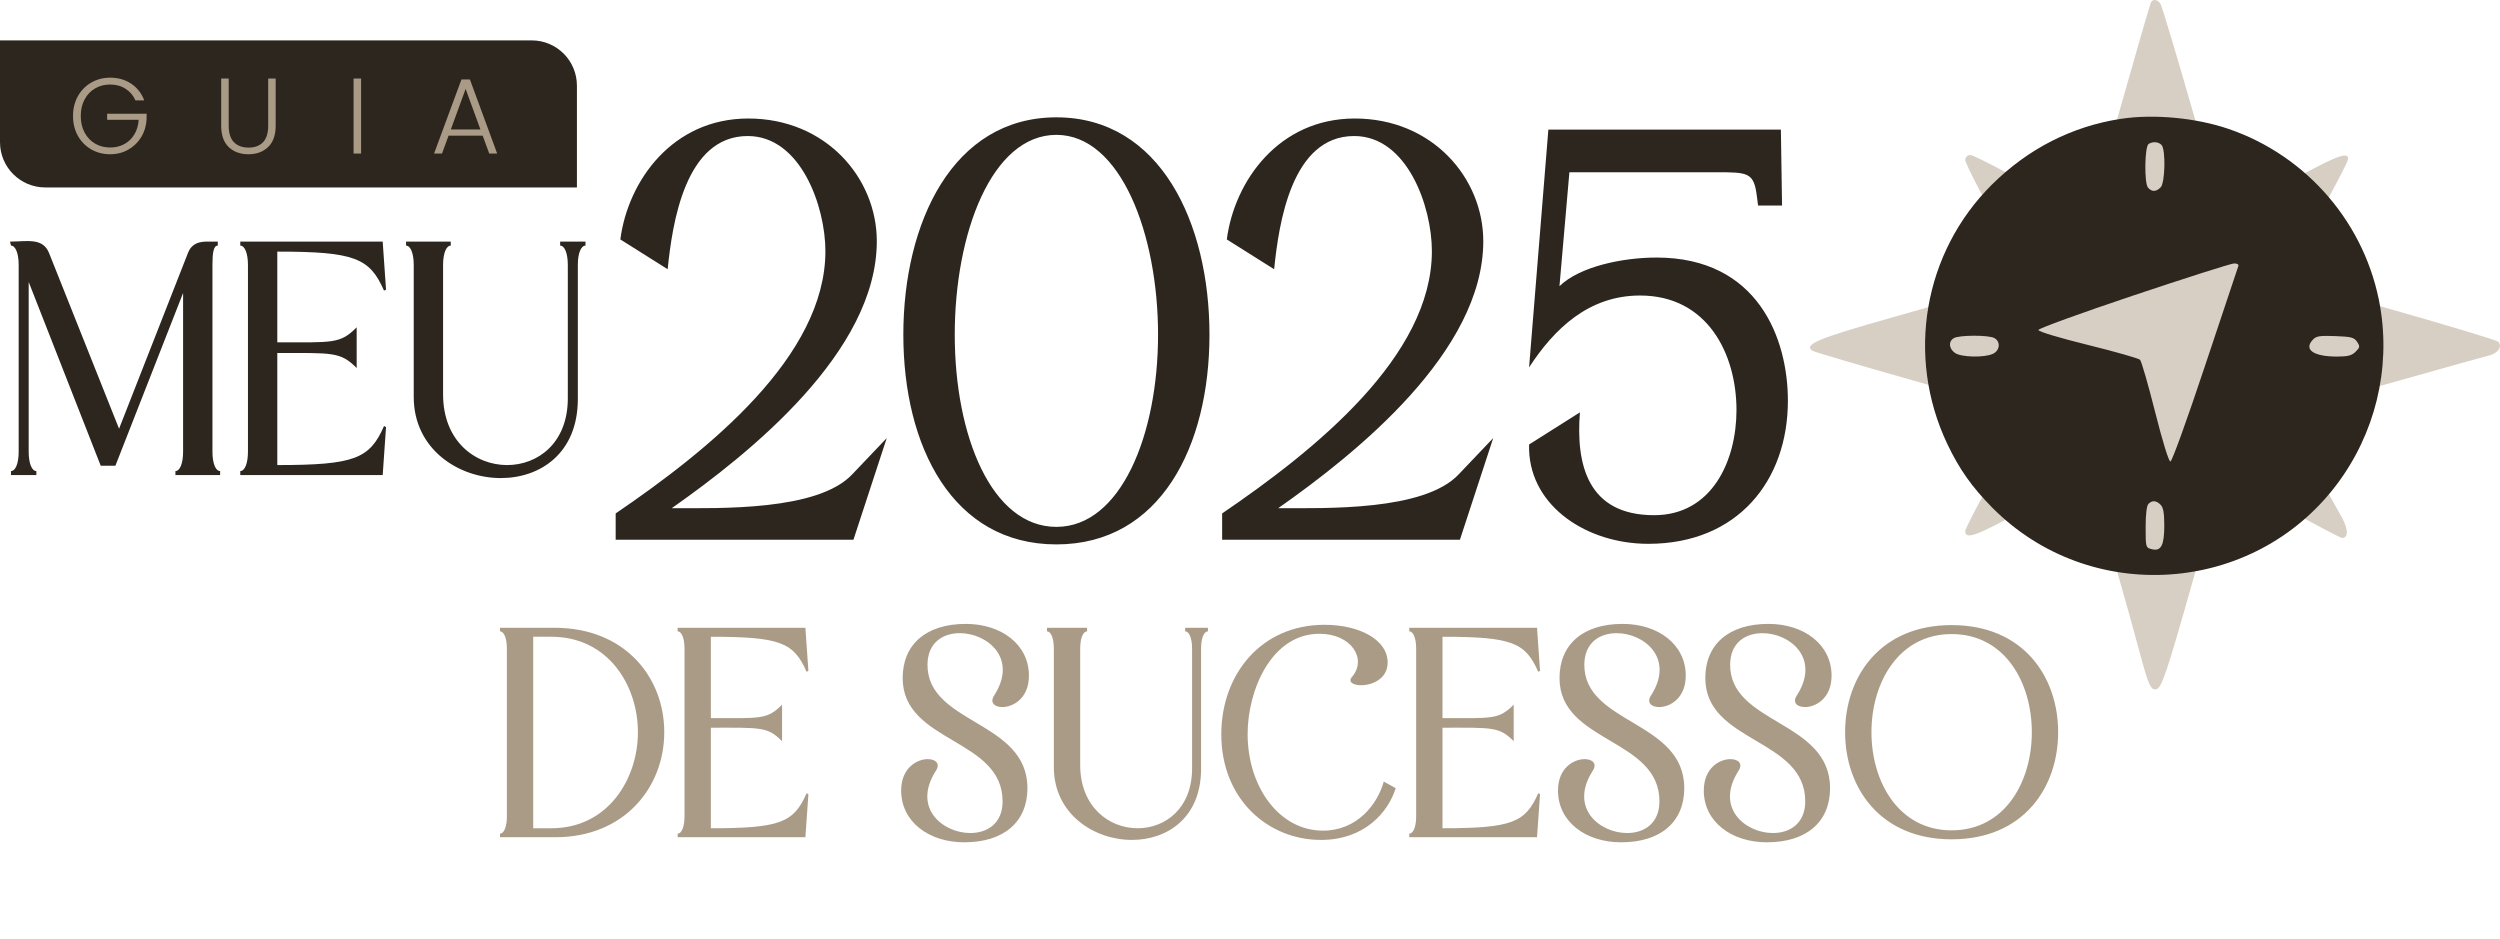
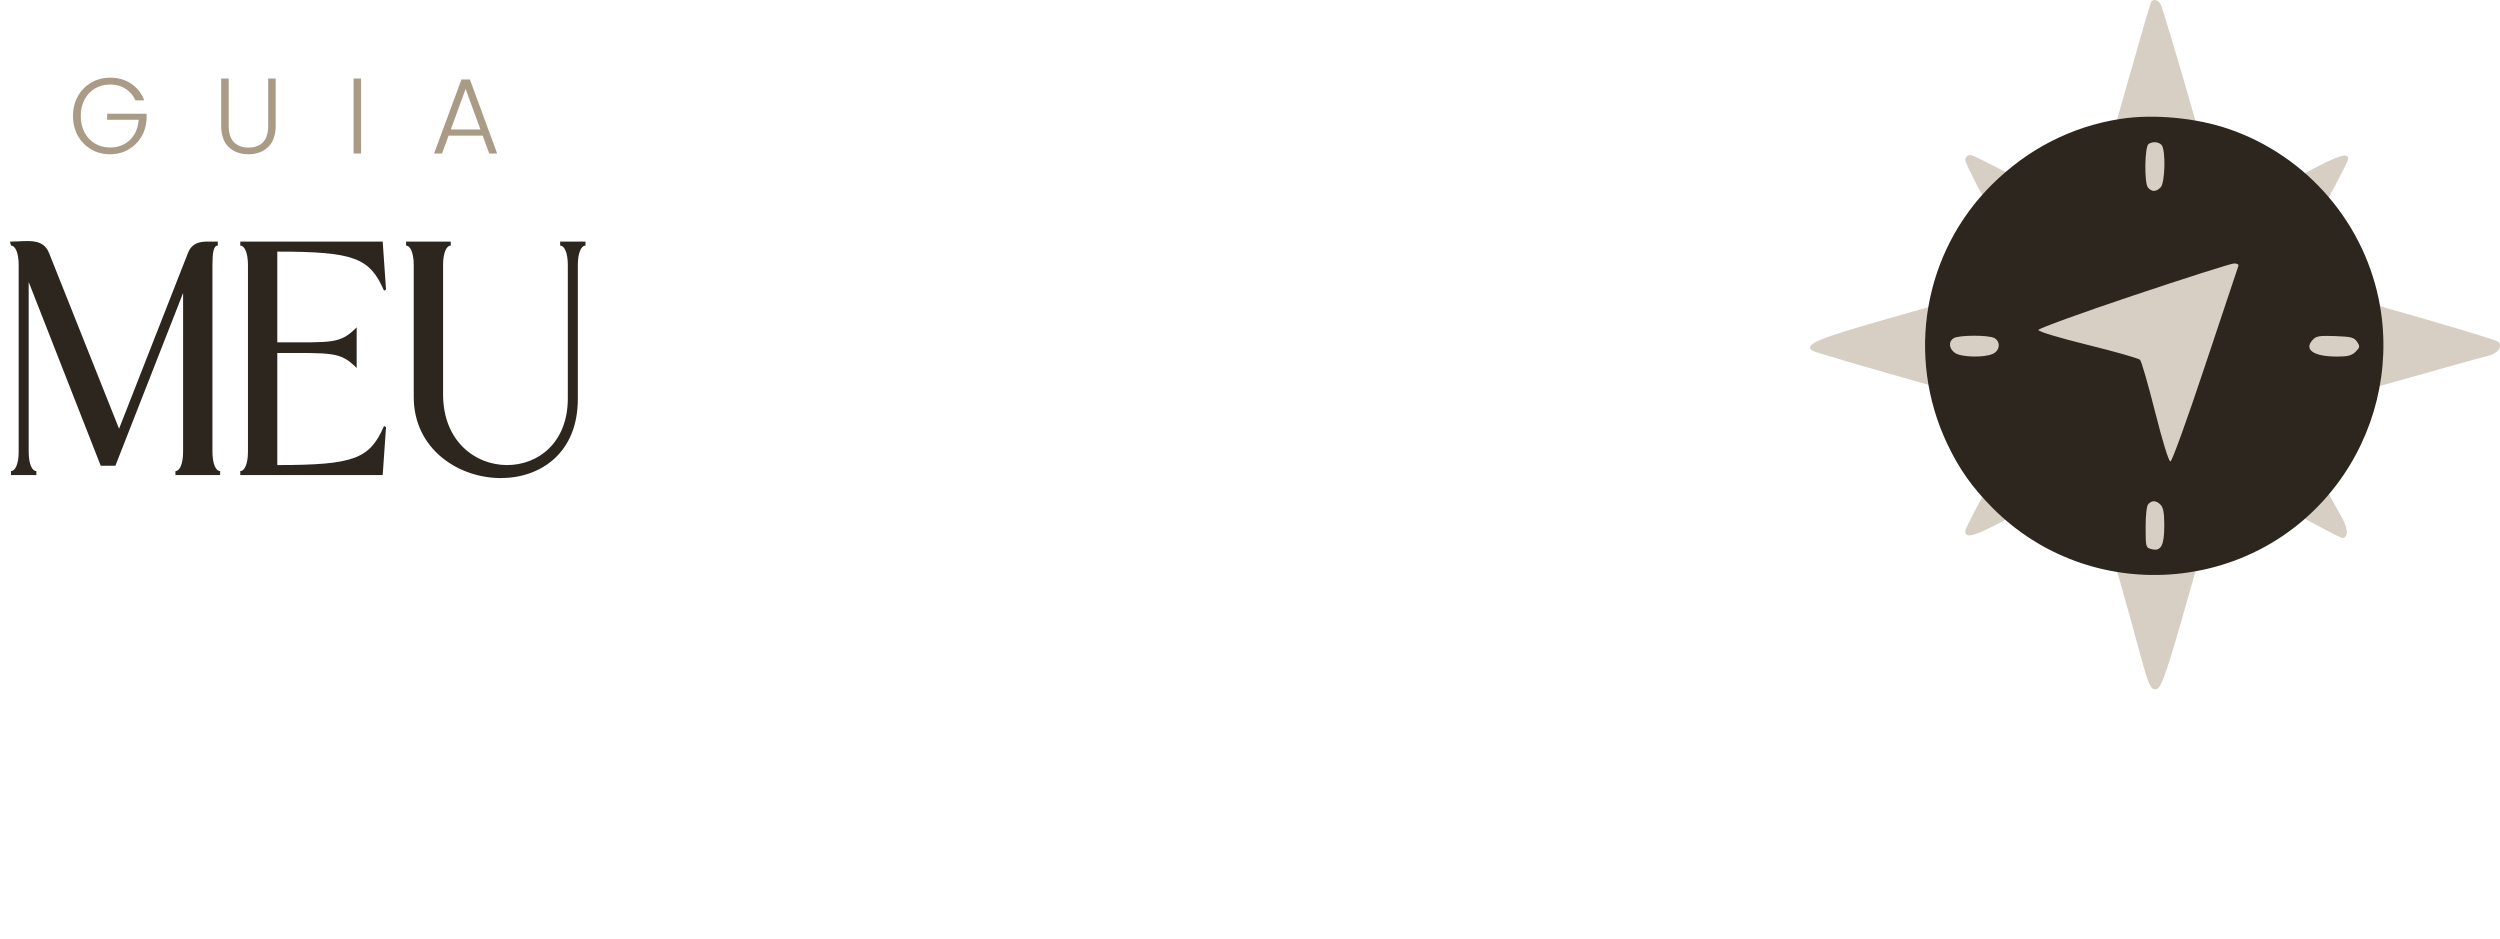
<svg xmlns="http://www.w3.org/2000/svg" width="221" height="83" viewBox="0 0 221 83" fill="none">
-   <path d="M0 3.57H47C49.209 3.57 51 5.361 51 7.57V16.57H4C1.791 16.57 0 14.779 0 12.57V3.57Z" fill="#2C261F" />
  <path d="M11.974 8.876C11.784 8.439 11.494 8.098 11.102 7.851C10.716 7.599 10.261 7.472 9.736 7.472C9.243 7.472 8.801 7.586 8.409 7.814C8.017 8.041 7.707 8.367 7.479 8.79C7.252 9.208 7.138 9.694 7.138 10.251C7.138 10.807 7.252 11.297 7.479 11.72C7.707 12.144 8.017 12.47 8.409 12.697C8.801 12.925 9.243 13.039 9.736 13.039C10.198 13.039 10.612 12.941 10.979 12.745C11.351 12.542 11.649 12.258 11.87 11.891C12.098 11.518 12.227 11.085 12.259 10.592H9.471V10.052H12.96V10.535C12.929 11.117 12.771 11.645 12.486 12.119C12.202 12.587 11.819 12.956 11.339 13.228C10.865 13.5 10.331 13.636 9.736 13.636C9.123 13.636 8.567 13.494 8.067 13.209C7.568 12.918 7.173 12.517 6.882 12.005C6.597 11.487 6.455 10.902 6.455 10.251C6.455 9.599 6.597 9.018 6.882 8.506C7.173 7.987 7.568 7.586 8.067 7.301C8.567 7.011 9.123 6.865 9.736 6.865C10.444 6.865 11.064 7.042 11.595 7.396C12.126 7.75 12.512 8.243 12.752 8.876H11.974ZM20.217 6.941V11.114C20.217 11.771 20.372 12.258 20.682 12.574C20.998 12.89 21.428 13.048 21.971 13.048C22.515 13.048 22.939 12.893 23.242 12.583C23.552 12.267 23.707 11.777 23.707 11.114V6.941H24.37V11.104C24.37 11.945 24.146 12.577 23.697 13.001C23.255 13.424 22.676 13.636 21.962 13.636C21.247 13.636 20.666 13.424 20.217 13.001C19.774 12.577 19.553 11.945 19.553 11.104V6.941H20.217ZM31.92 6.941V13.57H31.256V6.941H31.92ZM42.669 11.995H39.653L39.075 13.57H38.373L40.791 7.026H41.541L43.949 13.57H43.247L42.669 11.995ZM42.47 11.445L41.161 7.861L39.853 11.445H42.47Z" fill="#AA9B87" />
  <path d="M16.628 22.331C17.071 21.241 18.103 21.358 18.751 21.358V21.388L18.781 21.358H19.253V21.712C18.869 21.712 18.781 22.361 18.781 23.422V39.933C18.781 40.994 19.076 41.643 19.459 41.643V41.997H15.508V41.643C15.891 41.643 16.186 40.994 16.186 39.933V25.899L10.201 41.171H8.904L2.536 24.926V39.933C2.536 40.994 2.83 41.643 3.214 41.643V41.997H0.973V41.643C1.356 41.643 1.651 40.994 1.651 39.933V23.422C1.651 22.361 1.356 21.712 0.973 21.712L0.884 21.358C2.359 21.358 3.774 20.975 4.334 22.361L10.525 37.898L16.628 22.331ZM21.241 41.643C21.624 41.643 21.919 40.994 21.919 39.933V23.422C21.919 22.361 21.624 21.712 21.241 21.712V21.358H33.83L34.125 25.604L33.948 25.692C32.68 22.803 31.353 22.243 24.513 22.243V30.262C29.466 30.262 30.056 30.41 31.53 28.936V32.532C30.085 31.088 29.437 31.206 24.513 31.206V41.112C31.353 41.112 32.68 40.552 33.948 37.663L34.125 37.751L33.83 41.997H21.241V41.643ZM39.846 21.712C39.463 21.712 39.168 22.361 39.168 23.422V34.862C39.168 39.019 42.028 41.112 44.829 41.112C47.542 41.112 50.195 39.166 50.195 35.215V23.422C50.195 22.361 49.9 21.712 49.517 21.712V21.358H51.758V21.712C51.374 21.712 51.08 22.361 51.08 23.422V35.275C51.08 40.08 47.748 42.262 44.269 42.262C40.525 42.262 36.574 39.697 36.574 35.098V23.422C36.574 22.361 36.279 21.712 35.896 21.712V21.358H39.846V21.712Z" fill="#2C261F" />
-   <path d="M54.425 47.712V45.388C62.688 39.759 72.966 31.495 72.966 22.199C72.966 18.274 70.797 12.025 66.097 12.025C60.571 12.025 59.435 19.72 59.022 23.8L54.838 21.166C55.51 16.002 59.435 10.476 66.149 10.476C73.017 10.476 77.51 15.744 77.51 21.321C77.51 31.082 66.304 40.069 59.383 44.923C63.618 44.923 72.294 45.181 75.341 41.928L78.388 38.726L75.445 47.712H54.425ZM93.386 48.125C84.193 48.125 79.855 39.449 79.855 29.585C79.855 19.72 84.193 10.373 93.386 10.373C102.579 10.373 106.917 19.72 106.917 29.585C106.917 39.449 102.579 48.125 93.386 48.125ZM84.4 29.585C84.4 38.519 87.653 46.576 93.386 46.576C99.067 46.576 102.372 38.468 102.372 29.585C102.372 20.702 99.067 11.922 93.386 11.922C87.653 11.922 84.4 20.65 84.4 29.585ZM108.037 47.712V45.388C116.3 39.759 126.578 31.495 126.578 22.199C126.578 18.274 124.409 12.025 119.709 12.025C114.183 12.025 113.047 19.72 112.634 23.8L108.45 21.166C109.122 16.002 113.047 10.476 119.761 10.476C126.629 10.476 131.122 15.744 131.122 21.321C131.122 31.082 119.916 40.069 112.995 44.923C117.23 44.923 125.906 45.181 128.953 41.928L132 38.726L129.057 47.712H108.037ZM135.171 39.759V39.294L139.664 36.453C139.303 41.05 140.335 45.543 146.223 45.543C151.336 45.543 153.505 40.74 153.505 36.247C153.505 31.34 150.974 26.124 144.984 26.124C140.439 26.124 137.392 29.068 135.171 32.477L136.875 11.457H157.43L157.533 18.171H155.416L155.313 17.396C155.054 15.227 154.538 15.227 151.697 15.227H138.734L137.857 25.298C139.664 23.542 143.486 22.767 146.43 22.767C155.416 22.767 158.05 29.946 158.05 35.42C158.05 42.496 153.608 48.074 145.707 48.074C140.335 48.074 135.326 44.82 135.171 39.759Z" fill="#2C261F" />
-   <path d="M44.199 73.693C44.543 73.693 44.808 73.111 44.808 72.159V57.348C44.808 56.395 44.543 55.813 44.199 55.813V55.496H49.039C55.202 55.496 58.72 59.834 58.72 64.727C58.72 69.594 55.202 74.011 49.092 74.011H44.199V73.693ZM47.135 73.217H48.748C53.747 73.217 56.392 68.853 56.392 64.727C56.392 60.574 53.747 56.29 48.748 56.29H47.135V73.217ZM59.904 73.693C60.247 73.693 60.512 73.111 60.512 72.159V57.348C60.512 56.395 60.247 55.813 59.904 55.813V55.496H71.197L71.462 59.305L71.303 59.384C70.166 56.792 68.976 56.29 62.839 56.29V63.484C67.283 63.484 67.812 63.616 69.134 62.294V65.52C67.838 64.224 67.256 64.33 62.839 64.33V73.217C68.976 73.217 70.166 72.715 71.303 70.123L71.462 70.202L71.197 74.011H59.904V73.693ZM79.795 59.94C79.795 56.951 81.885 55.152 85.376 55.152C88.523 55.152 90.957 56.977 90.957 59.728C90.957 61.738 89.555 62.505 88.603 62.505C87.915 62.505 87.466 62.108 87.889 61.474C90.005 58.167 87.254 55.972 84.847 55.972C83.366 55.972 82.017 56.792 81.99 58.723C81.938 64.039 90.825 63.669 90.825 69.673C90.825 72.662 88.735 74.46 85.244 74.46C82.096 74.46 79.663 72.635 79.663 69.885C79.663 67.874 81.065 67.107 82.017 67.107C82.705 67.107 83.154 67.504 82.731 68.139C80.615 71.445 83.366 73.64 85.773 73.64C87.254 73.64 88.603 72.82 88.629 70.89C88.682 65.23 79.795 65.706 79.795 59.94ZM96.096 55.813C95.752 55.813 95.488 56.395 95.488 57.348V67.61C95.488 71.339 98.053 73.217 100.566 73.217C102.999 73.217 105.38 71.472 105.38 67.927V57.348C105.38 56.395 105.115 55.813 104.771 55.813V55.496H106.782V55.813C106.438 55.813 106.173 56.395 106.173 57.348V67.98C106.173 72.291 103.184 74.249 100.063 74.249C96.704 74.249 93.16 71.948 93.16 67.822V57.348C93.16 56.395 92.896 55.813 92.552 55.813V55.496H96.096V55.813ZM116.638 56.025C112.406 56.025 110.29 60.998 110.29 64.886C110.29 69.541 113.067 73.429 116.955 73.429C119.971 73.429 121.769 71.101 122.325 69.091L123.383 69.673C122.721 71.789 120.632 74.249 116.77 74.249C112.089 74.249 107.963 70.652 107.963 64.912C107.963 59.649 111.454 55.232 117.088 55.232C120.182 55.232 122.668 56.554 122.668 58.564C122.668 60.019 121.293 60.574 120.314 60.574C119.627 60.574 119.124 60.283 119.521 59.834C120.87 58.247 119.468 56.025 116.638 56.025ZM124.58 73.693C124.924 73.693 125.189 73.111 125.189 72.159V57.348C125.189 56.395 124.924 55.813 124.58 55.813V55.496H135.874L136.139 59.305L135.98 59.384C134.843 56.792 133.652 56.29 127.516 56.29V63.484C131.96 63.484 132.489 63.616 133.811 62.294V65.52C132.515 64.224 131.933 64.33 127.516 64.33V73.217C133.652 73.217 134.843 72.715 135.98 70.123L136.139 70.202L135.874 74.011H124.58V73.693ZM137.86 59.94C137.86 56.951 139.949 55.152 143.44 55.152C146.588 55.152 149.021 56.977 149.021 59.728C149.021 61.738 147.619 62.505 146.667 62.505C145.98 62.505 145.53 62.108 145.953 61.474C148.069 58.167 145.318 55.972 142.911 55.972C141.43 55.972 140.081 56.792 140.055 58.723C140.002 64.039 148.889 63.669 148.889 69.673C148.889 72.662 146.8 74.46 143.308 74.46C140.161 74.46 137.727 72.635 137.727 69.885C137.727 67.874 139.129 67.107 140.081 67.107C140.769 67.107 141.219 67.504 140.796 68.139C138.68 71.445 141.43 73.64 143.837 73.64C145.318 73.64 146.667 72.82 146.694 70.89C146.747 65.23 137.86 65.706 137.86 59.94ZM150.749 59.94C150.749 56.951 152.838 55.152 156.329 55.152C159.477 55.152 161.91 56.977 161.91 59.728C161.91 61.738 160.508 62.505 159.556 62.505C158.868 62.505 158.419 62.108 158.842 61.474C160.958 58.167 158.207 55.972 155.8 55.972C154.319 55.972 152.97 56.792 152.944 58.723C152.891 64.039 161.778 63.669 161.778 69.673C161.778 72.662 159.688 74.46 156.197 74.46C153.05 74.46 150.616 72.635 150.616 69.885C150.616 67.874 152.018 67.107 152.97 67.107C153.658 67.107 154.108 67.504 153.684 68.139C151.568 71.445 154.319 73.64 156.726 73.64C158.207 73.64 159.556 72.82 159.583 70.89C159.635 65.23 150.749 65.706 150.749 59.94ZM172.524 74.196C166.203 74.196 163.108 69.62 163.108 64.727C163.108 59.834 166.203 55.258 172.524 55.258C178.872 55.258 181.94 59.834 181.94 64.727C181.94 69.62 178.872 74.196 172.524 74.196ZM172.524 73.402C177.232 73.402 179.613 69.118 179.613 64.727C179.613 60.336 177.232 56.052 172.524 56.052C167.843 56.052 165.436 60.336 165.436 64.727C165.436 69.118 167.843 73.402 172.524 73.402Z" fill="#AA9B87" />
  <path d="M187.45 9.505C188.864 4.504 190.077 0.317 190.145 0.202C190.332 -0.117 190.735 -0.05 190.988 0.342C191.113 0.534 192.415 4.874 193.883 9.985L196.551 19.279L201.577 16.496C206.471 13.786 207.586 13.332 207.58 14.052C207.578 14.244 206.323 16.666 204.791 19.434C203.259 22.201 202.096 24.543 202.206 24.637C202.316 24.732 206.499 25.968 211.5 27.384C216.501 28.801 220.705 30.071 220.841 30.206C221.255 30.62 220.823 31.247 219.987 31.445C218.831 31.719 202.143 36.441 202.034 36.526C201.958 36.585 204.312 40.937 207.002 45.706C207.593 46.753 207.613 47.558 207.05 47.558C206.901 47.558 204.495 46.288 201.703 44.735C198.912 43.182 196.589 41.955 196.543 42.007C196.497 42.059 195.266 46.32 193.808 51.475C191.534 59.515 191.078 60.86 190.603 60.931C190.119 61.005 189.939 60.605 189.159 57.714C186.679 48.529 184.674 42.105 184.313 42.193C184.108 42.244 181.773 43.482 179.125 44.945C174.656 47.416 173.727 47.756 173.727 46.926C173.727 46.75 174.923 44.444 176.385 41.8C177.847 39.157 179.043 36.871 179.043 36.719C179.043 36.568 174.885 35.267 169.802 33.829C164.719 32.39 160.42 31.126 160.248 31.02C159.357 30.469 160.665 29.923 167.471 28.005C171.45 26.883 175.738 25.656 176.998 25.278L179.29 24.591L178.78 23.693C175.964 18.734 173.727 14.509 173.727 14.146C173.727 13.902 173.928 13.702 174.173 13.702C174.552 13.702 179.212 16.192 183.449 18.659C184.353 19.185 184.666 19.26 184.758 18.974C184.824 18.768 186.035 14.507 187.45 9.505Z" fill="#D7CFC4" />
  <path fill-rule="evenodd" clip-rule="evenodd" d="M187.51 10.502C183.187 11.158 179.297 13.136 176.098 16.306C170.044 22.304 168.46 31.488 172.141 39.246C173.195 41.467 174.328 43.071 176.122 44.881C184.74 53.578 199.203 52.604 206.567 42.831C209.953 38.338 211.347 32.635 210.408 27.123C209.168 19.85 203.99 13.779 196.99 11.391C194.125 10.414 190.396 10.064 187.51 10.502ZM189.937 12.727C189.587 12.95 189.539 16.168 189.88 16.58C190.21 16.977 190.592 16.972 190.999 16.565C191.401 16.162 191.462 13.195 191.075 12.808C190.794 12.527 190.308 12.492 189.937 12.727ZM188.592 26.119C183.973 27.667 180.194 29.04 180.194 29.172C180.194 29.312 182.01 29.86 184.573 30.493C186.982 31.088 189.055 31.679 189.18 31.806C189.305 31.933 189.904 34.007 190.512 36.416C191.177 39.051 191.716 40.795 191.864 40.795C192.004 40.795 193.32 37.157 194.938 32.294C196.494 27.618 197.81 23.677 197.864 23.535C197.926 23.372 197.783 23.283 197.476 23.291C197.209 23.299 193.211 24.572 188.592 26.119ZM172.723 29.889C172.225 30.179 172.272 30.816 172.821 31.2C173.368 31.584 175.394 31.633 176.165 31.282C176.802 30.992 176.874 30.191 176.292 29.88C175.781 29.607 173.197 29.613 172.723 29.889ZM204.424 30.063C203.648 30.92 204.54 31.521 206.587 31.521C207.55 31.521 207.901 31.43 208.237 31.094C208.622 30.709 208.635 30.622 208.367 30.218C208.11 29.83 207.85 29.761 206.434 29.71C205.013 29.659 204.747 29.705 204.424 30.063ZM189.921 44.546C189.767 44.701 189.674 45.47 189.674 46.603C189.674 48.39 189.681 48.414 190.221 48.55C191.041 48.756 191.323 48.215 191.323 46.438C191.323 45.357 191.234 44.857 190.999 44.623C190.612 44.235 190.257 44.21 189.921 44.546Z" fill="#2C261F" />
</svg>